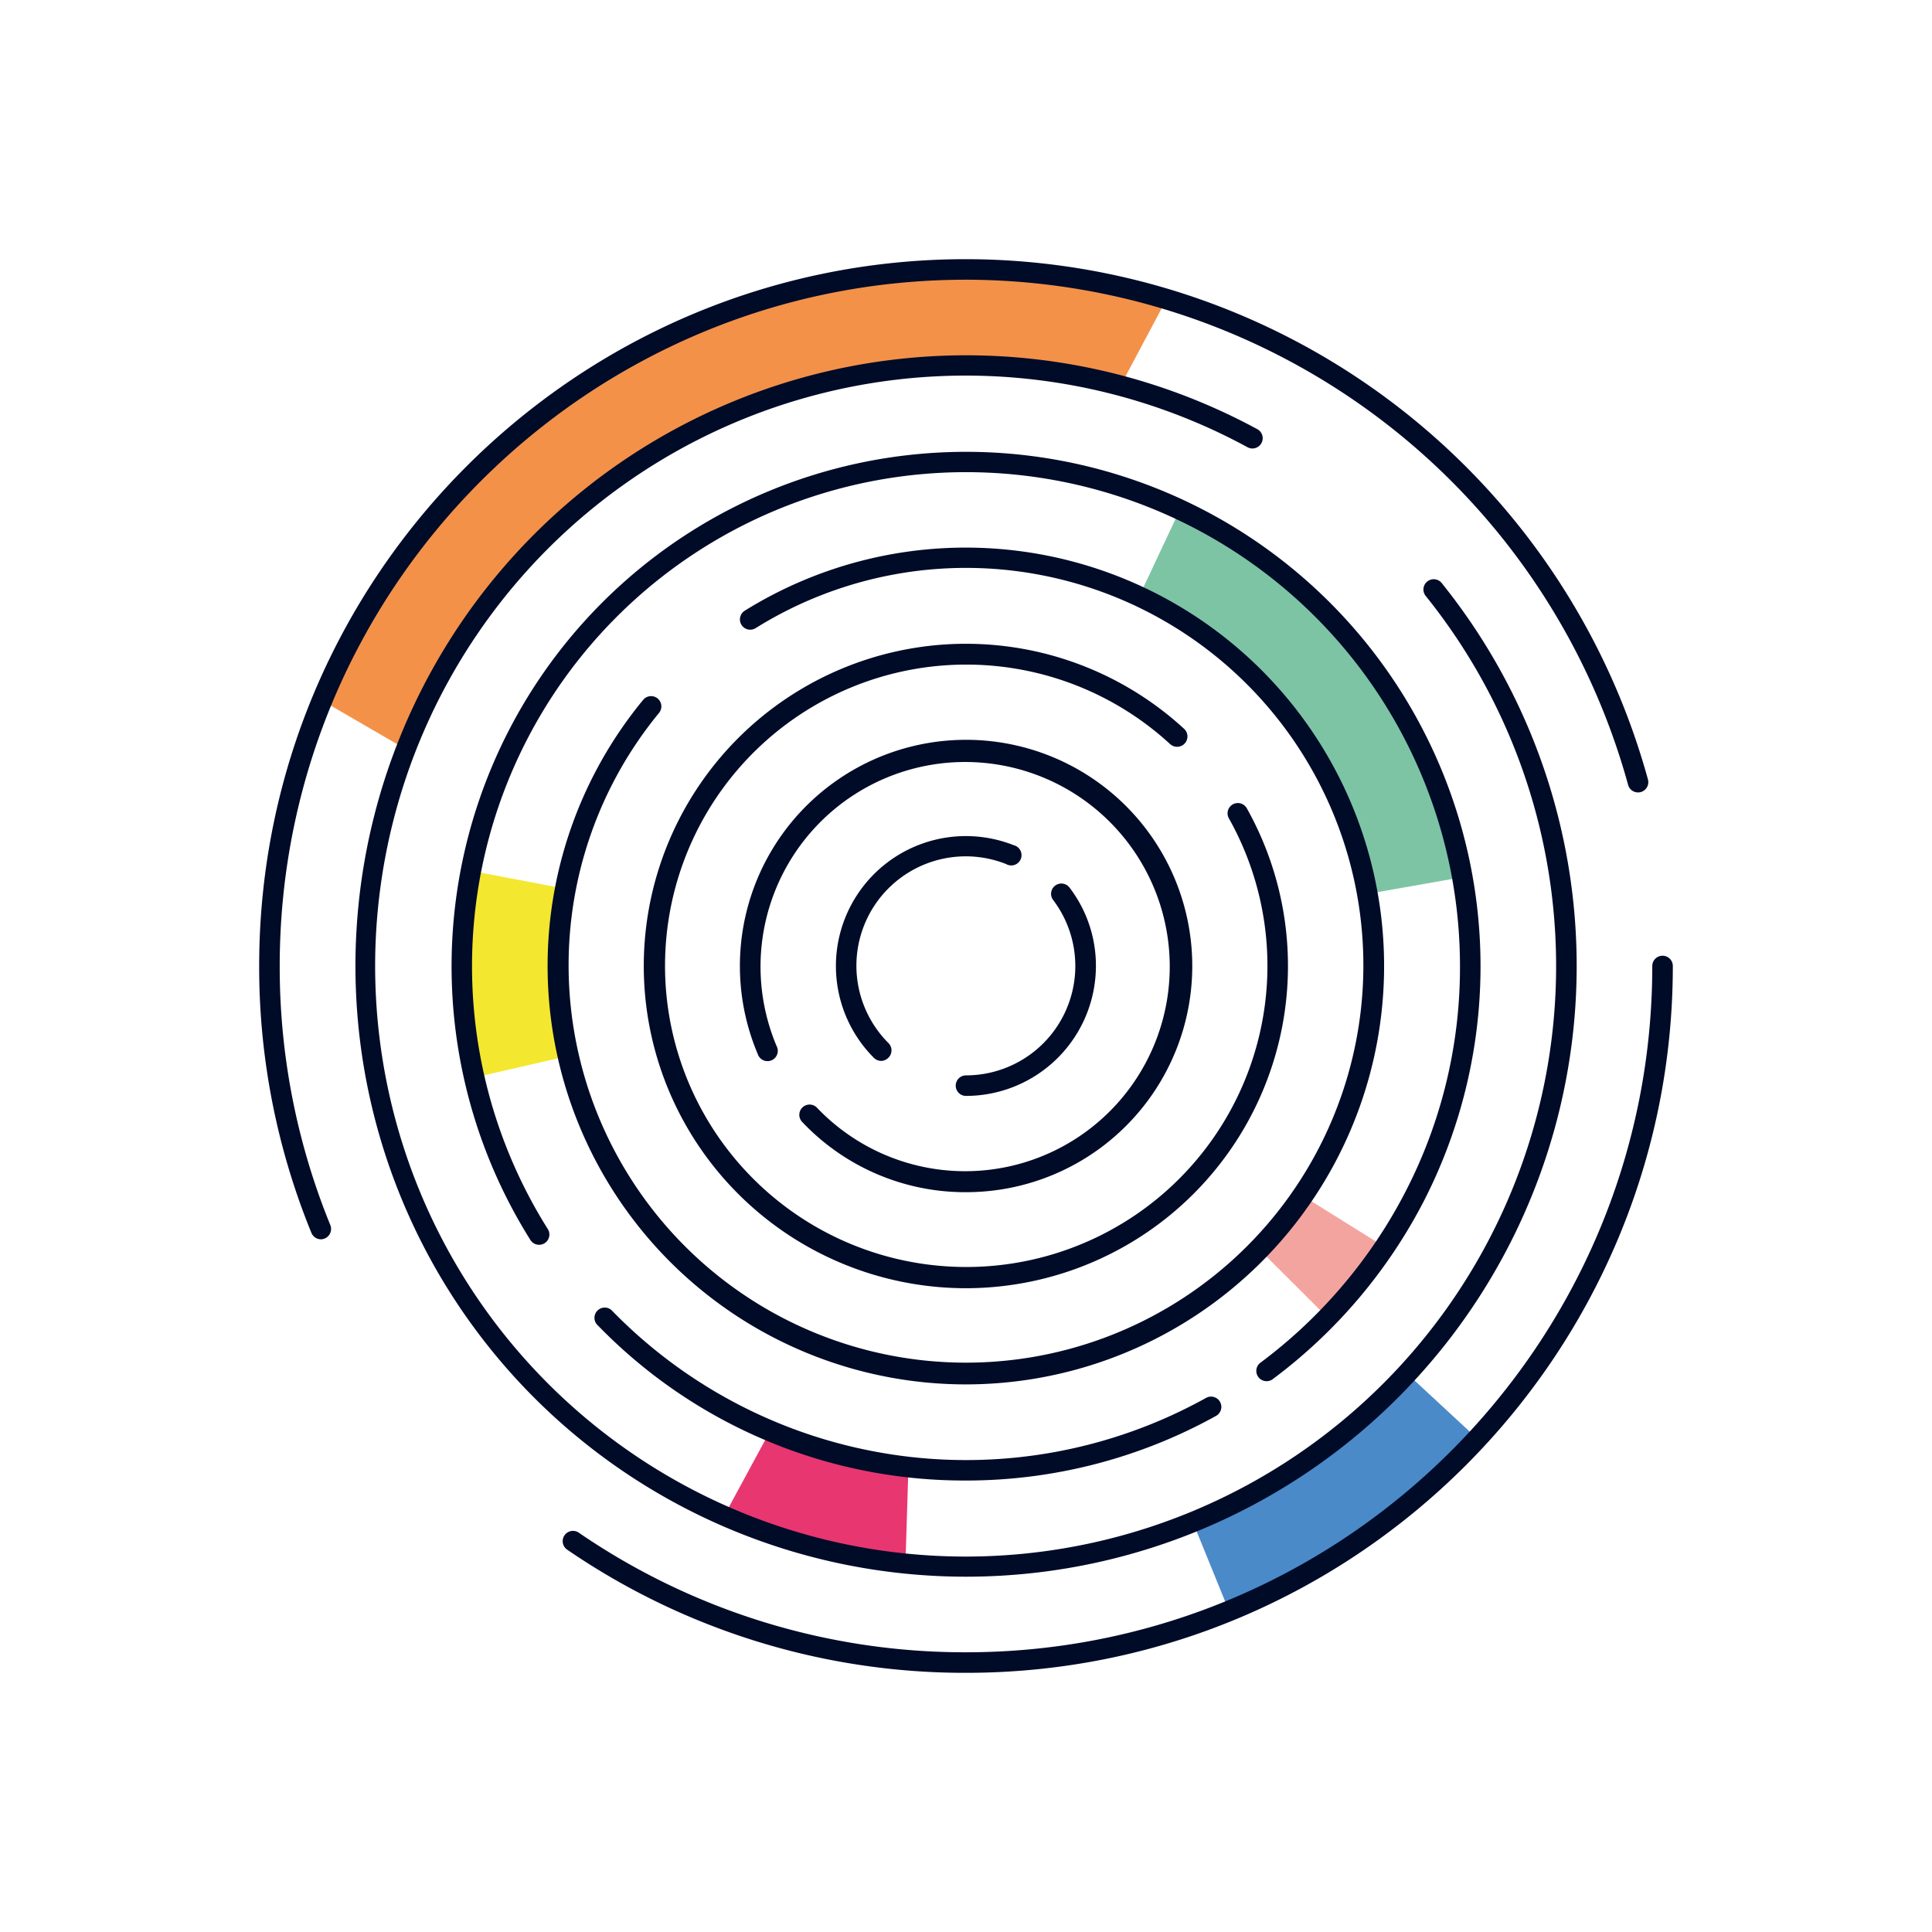
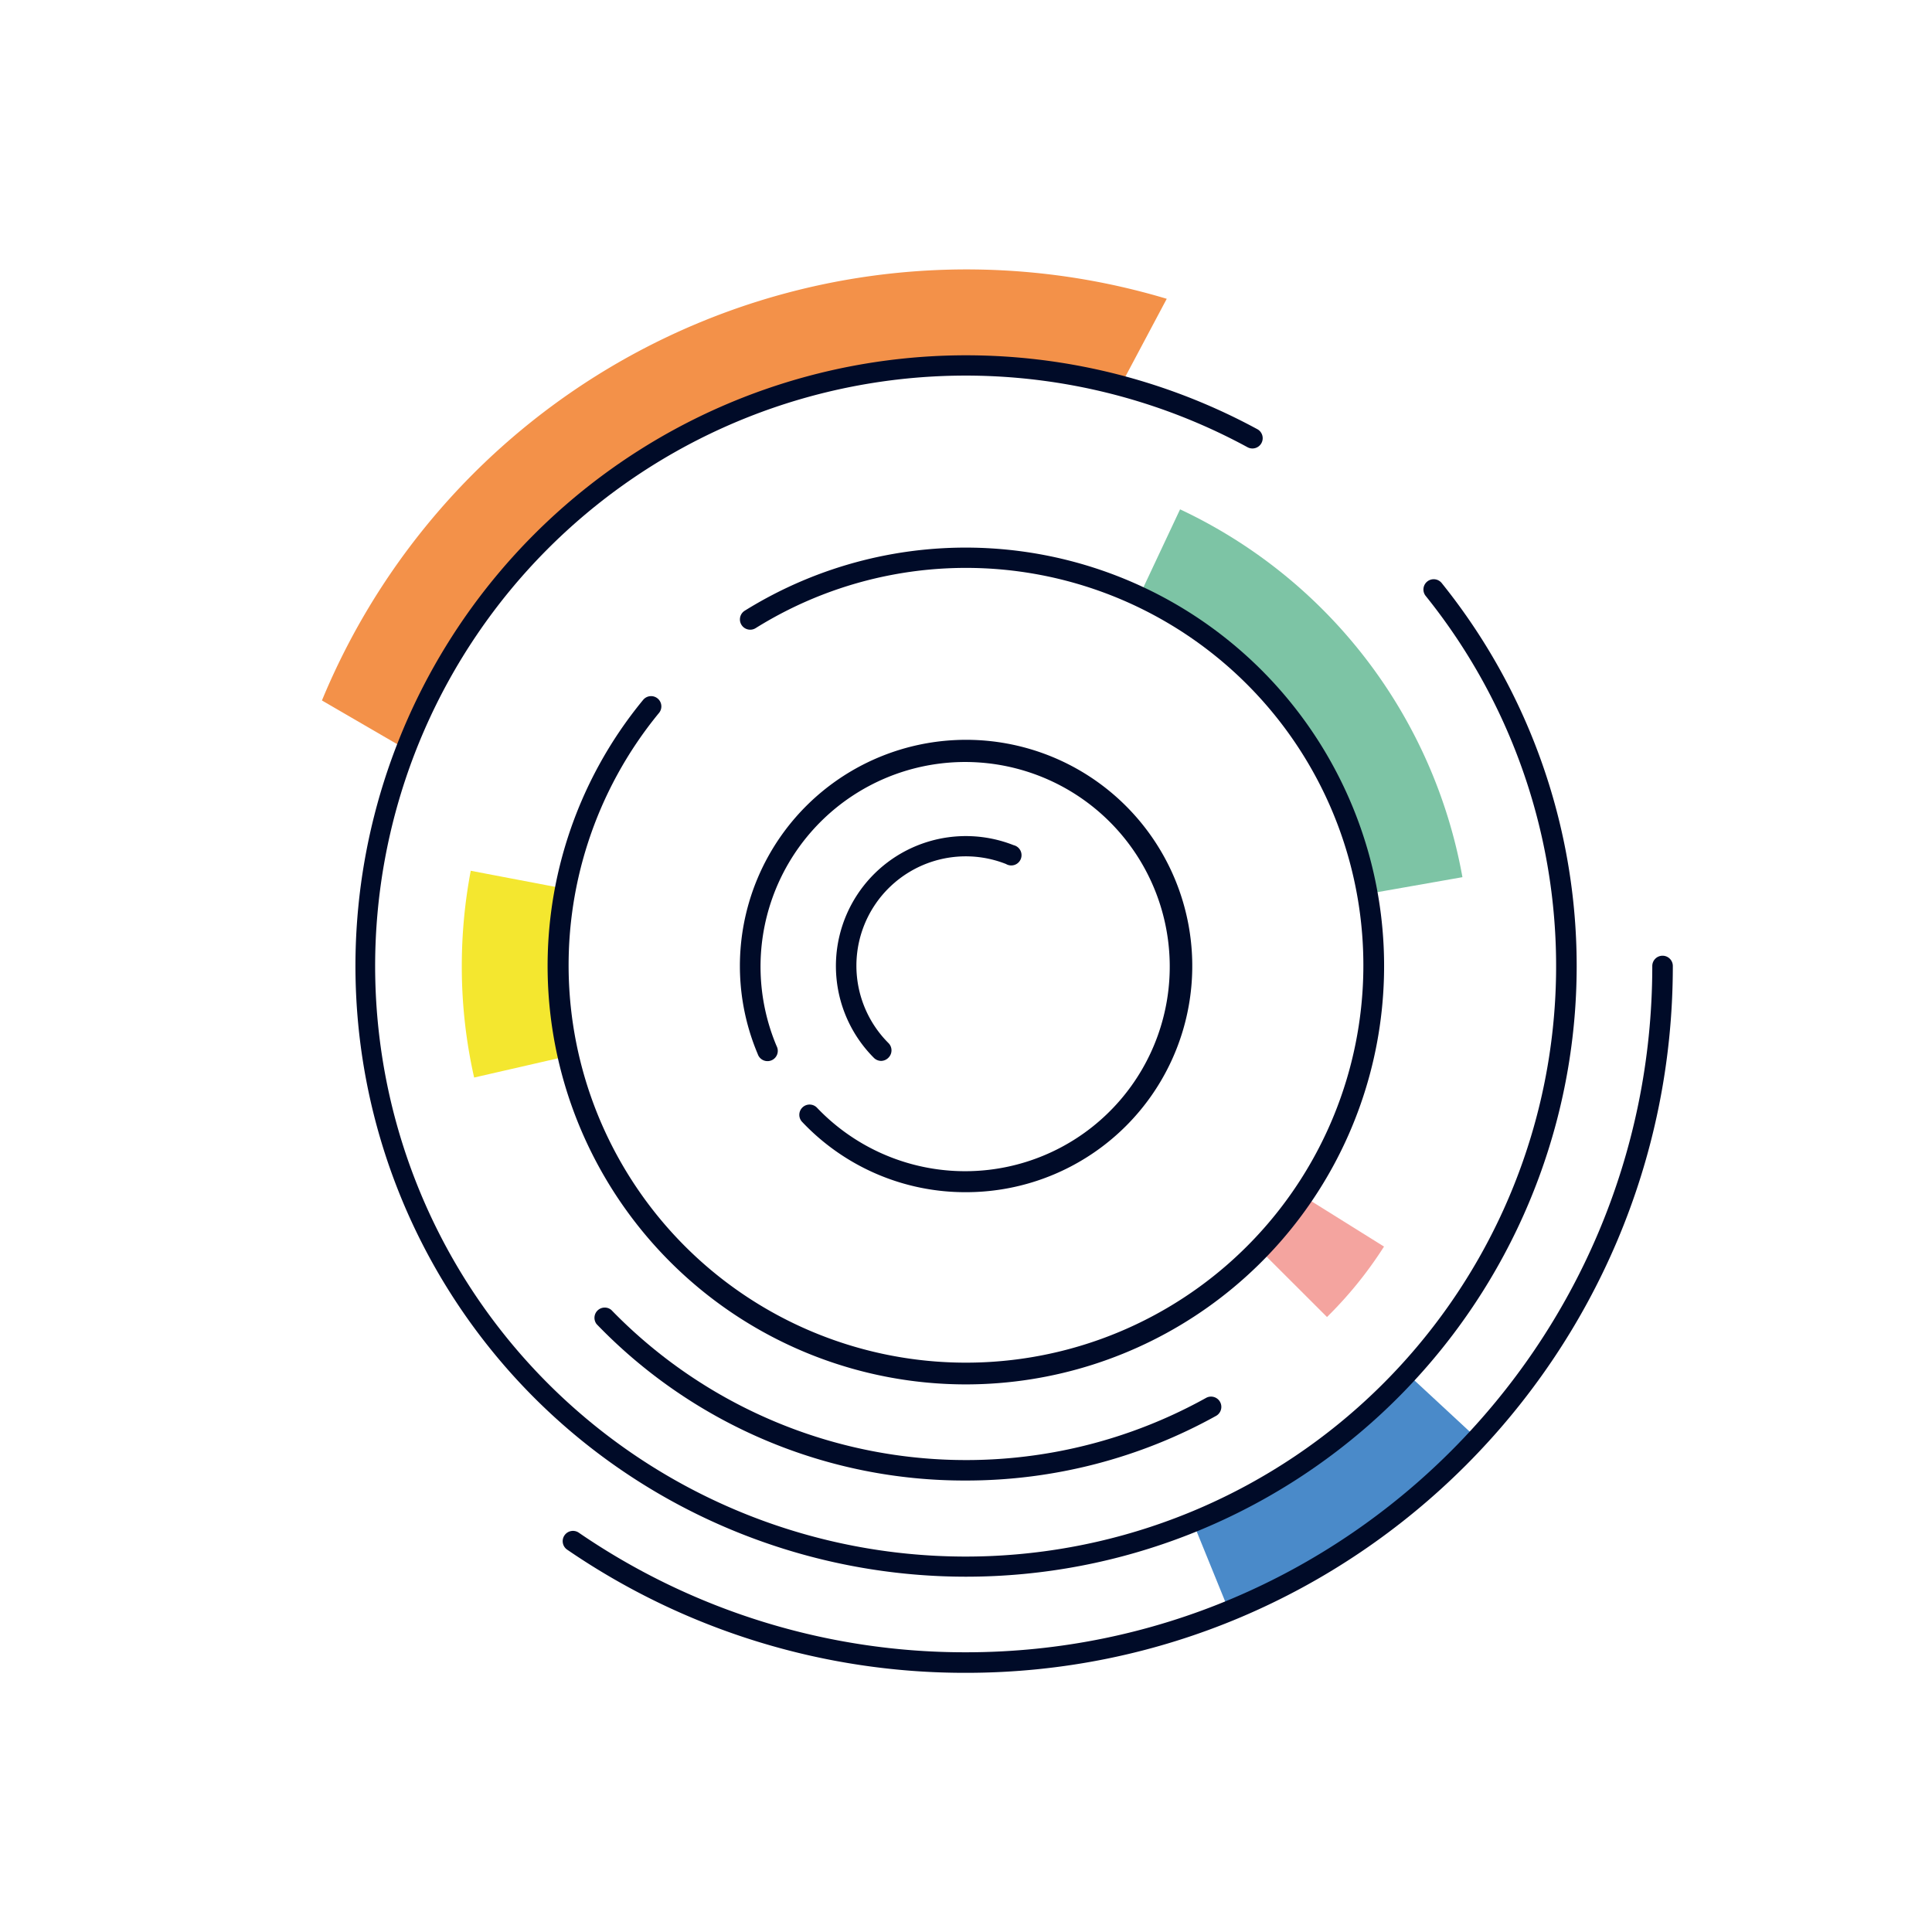
<svg xmlns="http://www.w3.org/2000/svg" viewBox="0 0 410 410">
  <defs>
    <style> .cls-1 { fill: #f4e72f; } .cls-2 { fill: #e83670; } .cls-3 { fill: #f4a49f; } .cls-4 { fill: #4a8ac9; } .cls-5 { fill: #f39149; } .cls-6 { fill: #7dc4a5; } .cls-7 { fill: #000b28; } </style>
  </defs>
  <g id="Layer_4" data-name="Layer 4">
    <g>
      <path class="cls-1" d="M120.51,224.11l-19.89,4.56A106.73,106.73,0,0,1,98,205a108.53,108.53,0,0,1,1.9-20.21l0,0,20,3.81a87.66,87.66,0,0,0,.56,35.53Z" />
-       <path class="cls-2" d="M192.79,311.15l-.63,20.39a86.12,86.12,0,0,1-38.28-10.23l9.71-17.94A65.81,65.81,0,0,0,192.79,311.15Z" />
      <g>
        <path class="cls-3" d="M293.71,264.54a85.19,85.19,0,0,1-12.1,14.95l-14.43-14.41h0a.74.74,0,0,0,.13-.12,65,65,0,0,0,9.1-11.22Z" />
        <path class="cls-4" d="M313.54,305.34a148,148,0,0,1-52.71,36.56h0L253.14,323a127.56,127.56,0,0,0,45.43-31.54Z" />
        <path class="cls-5" d="M247.6,63.41l-9.81,18.45A127.56,127.56,0,0,0,86.14,159L68.32,148.65v0A148,148,0,0,1,247.6,63.41Z" />
        <path class="cls-6" d="M310.35,186.15l-20.1,3.54a86.69,86.69,0,0,0-48.5-63.13l8.68-18.47A107.14,107.14,0,0,1,310.35,186.15Z" />
        <g>
          <path class="cls-7" d="M205,355a149.21,149.21,0,0,1-84.64-26.14,2.18,2.18,0,1,1,2.47-3.6A144.85,144.85,0,0,0,205,350.64c80.3,0,145.64-65.34,145.64-145.64a2.18,2.18,0,1,1,4.36,0C355,287.71,287.71,355,205,355Z" />
-           <path class="cls-7" d="M68.09,263a2.19,2.19,0,0,1-2-1.36A149,149,0,0,1,55,205c0-82.71,67.29-150,150-150A150.3,150.3,0,0,1,349.72,165.41a2.18,2.18,0,0,1-4.21,1.15A145.93,145.93,0,0,0,205,59.36C124.7,59.36,59.36,124.7,59.36,205a144.83,144.83,0,0,0,10.75,55,2.2,2.2,0,0,1-2,3Z" />
          <path class="cls-7" d="M205,334.6A129.6,129.6,0,1,1,266.77,91.05a2.18,2.18,0,1,1-2.08,3.83,125.31,125.31,0,1,0,37.9,31.63,2.18,2.18,0,1,1,3.39-2.74A129.6,129.6,0,0,1,205,334.6Z" />
          <path class="cls-7" d="M205,314.19A108.31,108.31,0,0,1,126.61,281a2.18,2.18,0,0,1,3.13-3,104.89,104.89,0,0,0,126.2,18.66,2.18,2.18,0,0,1,2.13,3.81A109.29,109.29,0,0,1,205,314.19Z" />
-           <path class="cls-7" d="M268.79,293.11a2.2,2.2,0,0,1-1.75-.88,2.17,2.17,0,0,1,.45-3.05,105.8,105.8,0,0,0,30.8-36.33A103.6,103.6,0,0,0,309.83,205a104.83,104.83,0,1,0-193.55,55.87,2.18,2.18,0,0,1-3.69,2.32,109.18,109.18,0,1,1,189.59-8.34,110.22,110.22,0,0,1-32.09,37.83A2.18,2.18,0,0,1,268.79,293.11Z" />
          <path class="cls-7" d="M205,293.79a88.79,88.79,0,0,1-68.51-145.27,2.18,2.18,0,1,1,3.36,2.78,84.33,84.33,0,1,0,20.51-18,2.18,2.18,0,1,1-2.31-3.7A88.79,88.79,0,1,1,205,293.79Z" />
-           <path class="cls-7" d="M205,273.38a68.38,68.38,0,1,1,46.3-118.7,2.18,2.18,0,1,1-3,3.21,63.92,63.92,0,1,0,12.49,15.78,2.18,2.18,0,0,1,3.8-2.14A68.4,68.4,0,0,1,205,273.38Z" />
          <path class="cls-7" d="M205,253a47.6,47.6,0,0,1-34.72-14.86,2.18,2.18,0,1,1,3.16-3A43.42,43.42,0,1,0,164.81,222a2.18,2.18,0,1,1-4,1.7A48,48,0,1,1,205,253Z" />
          <path class="cls-7" d="M187,225.14a2.22,2.22,0,0,1-1.54-.64,27.58,27.58,0,0,1,29.65-45.14,2.18,2.18,0,1,1-1.61,4,23.21,23.21,0,0,0-24.95,38,2.19,2.19,0,0,1,0,3.09A2.22,2.22,0,0,1,187,225.14Z" />
-           <path class="cls-7" d="M205,232.57a2.18,2.18,0,1,1,0-4.36A23.21,23.21,0,0,0,223.5,191a2.18,2.18,0,1,1,3.47-2.64,27.27,27.27,0,0,1,5.6,16.66A27.6,27.6,0,0,1,205,232.57Z" />
        </g>
      </g>
    </g>
  </g>
</svg>